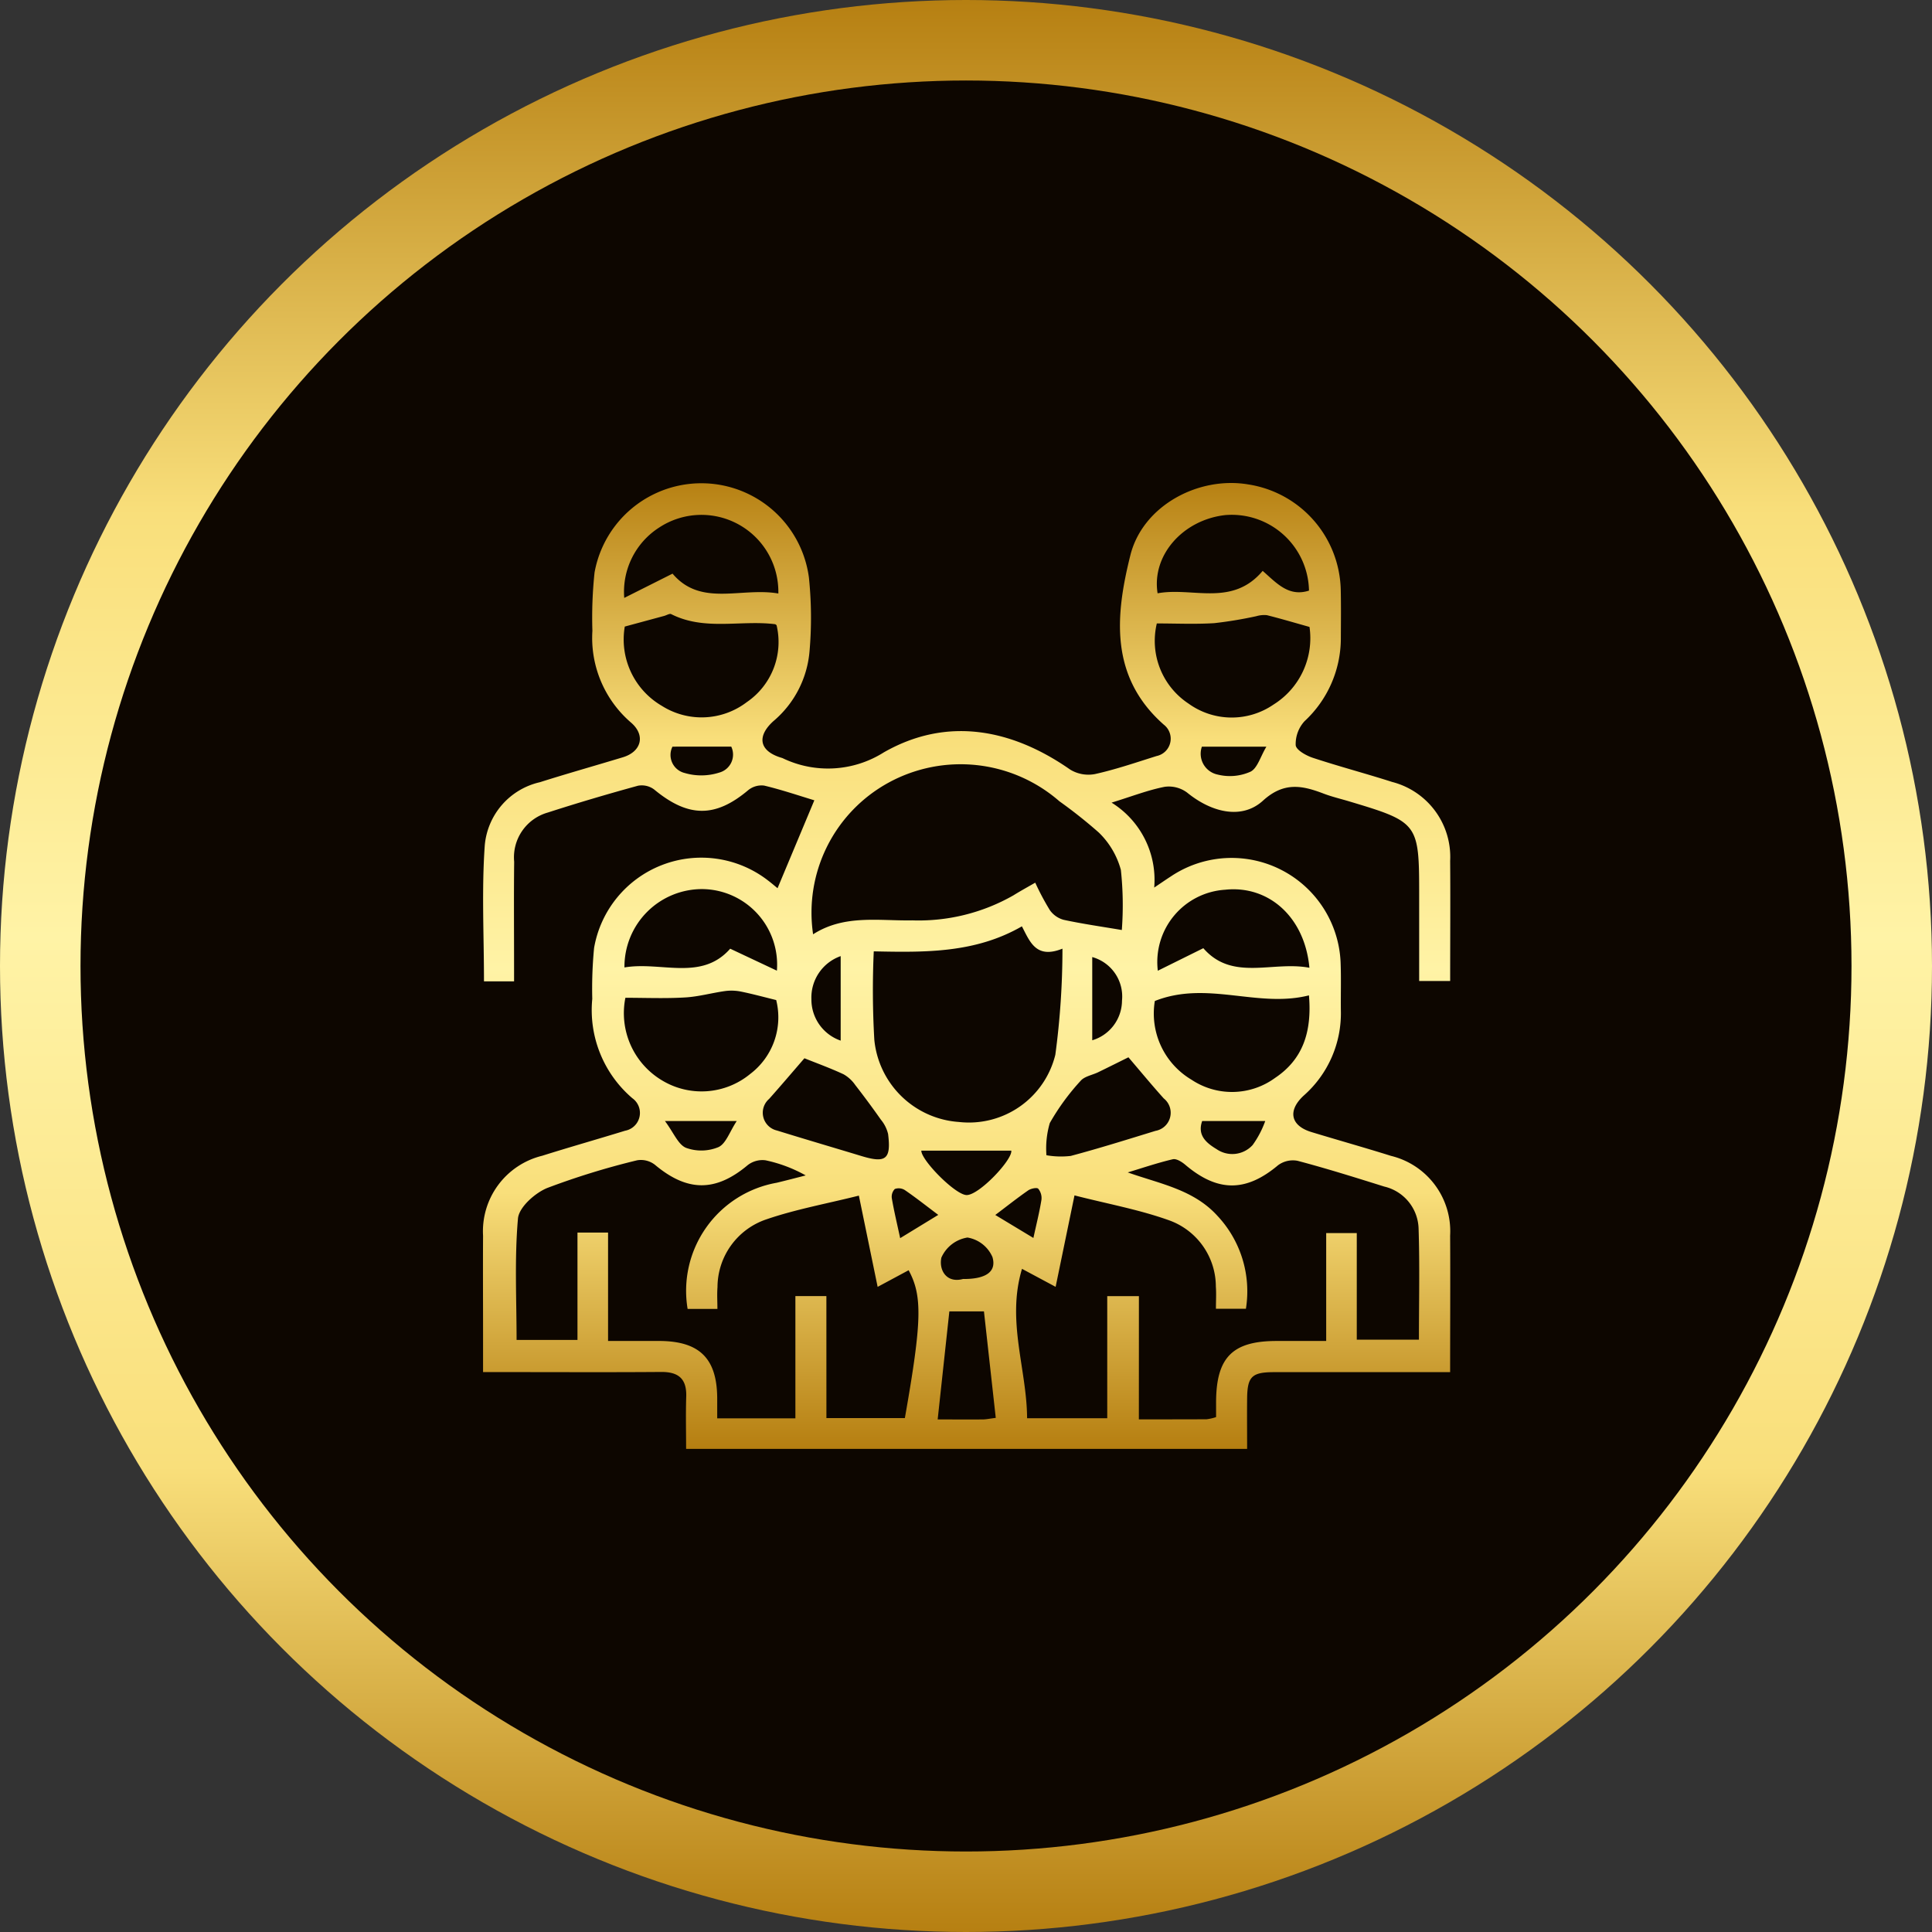
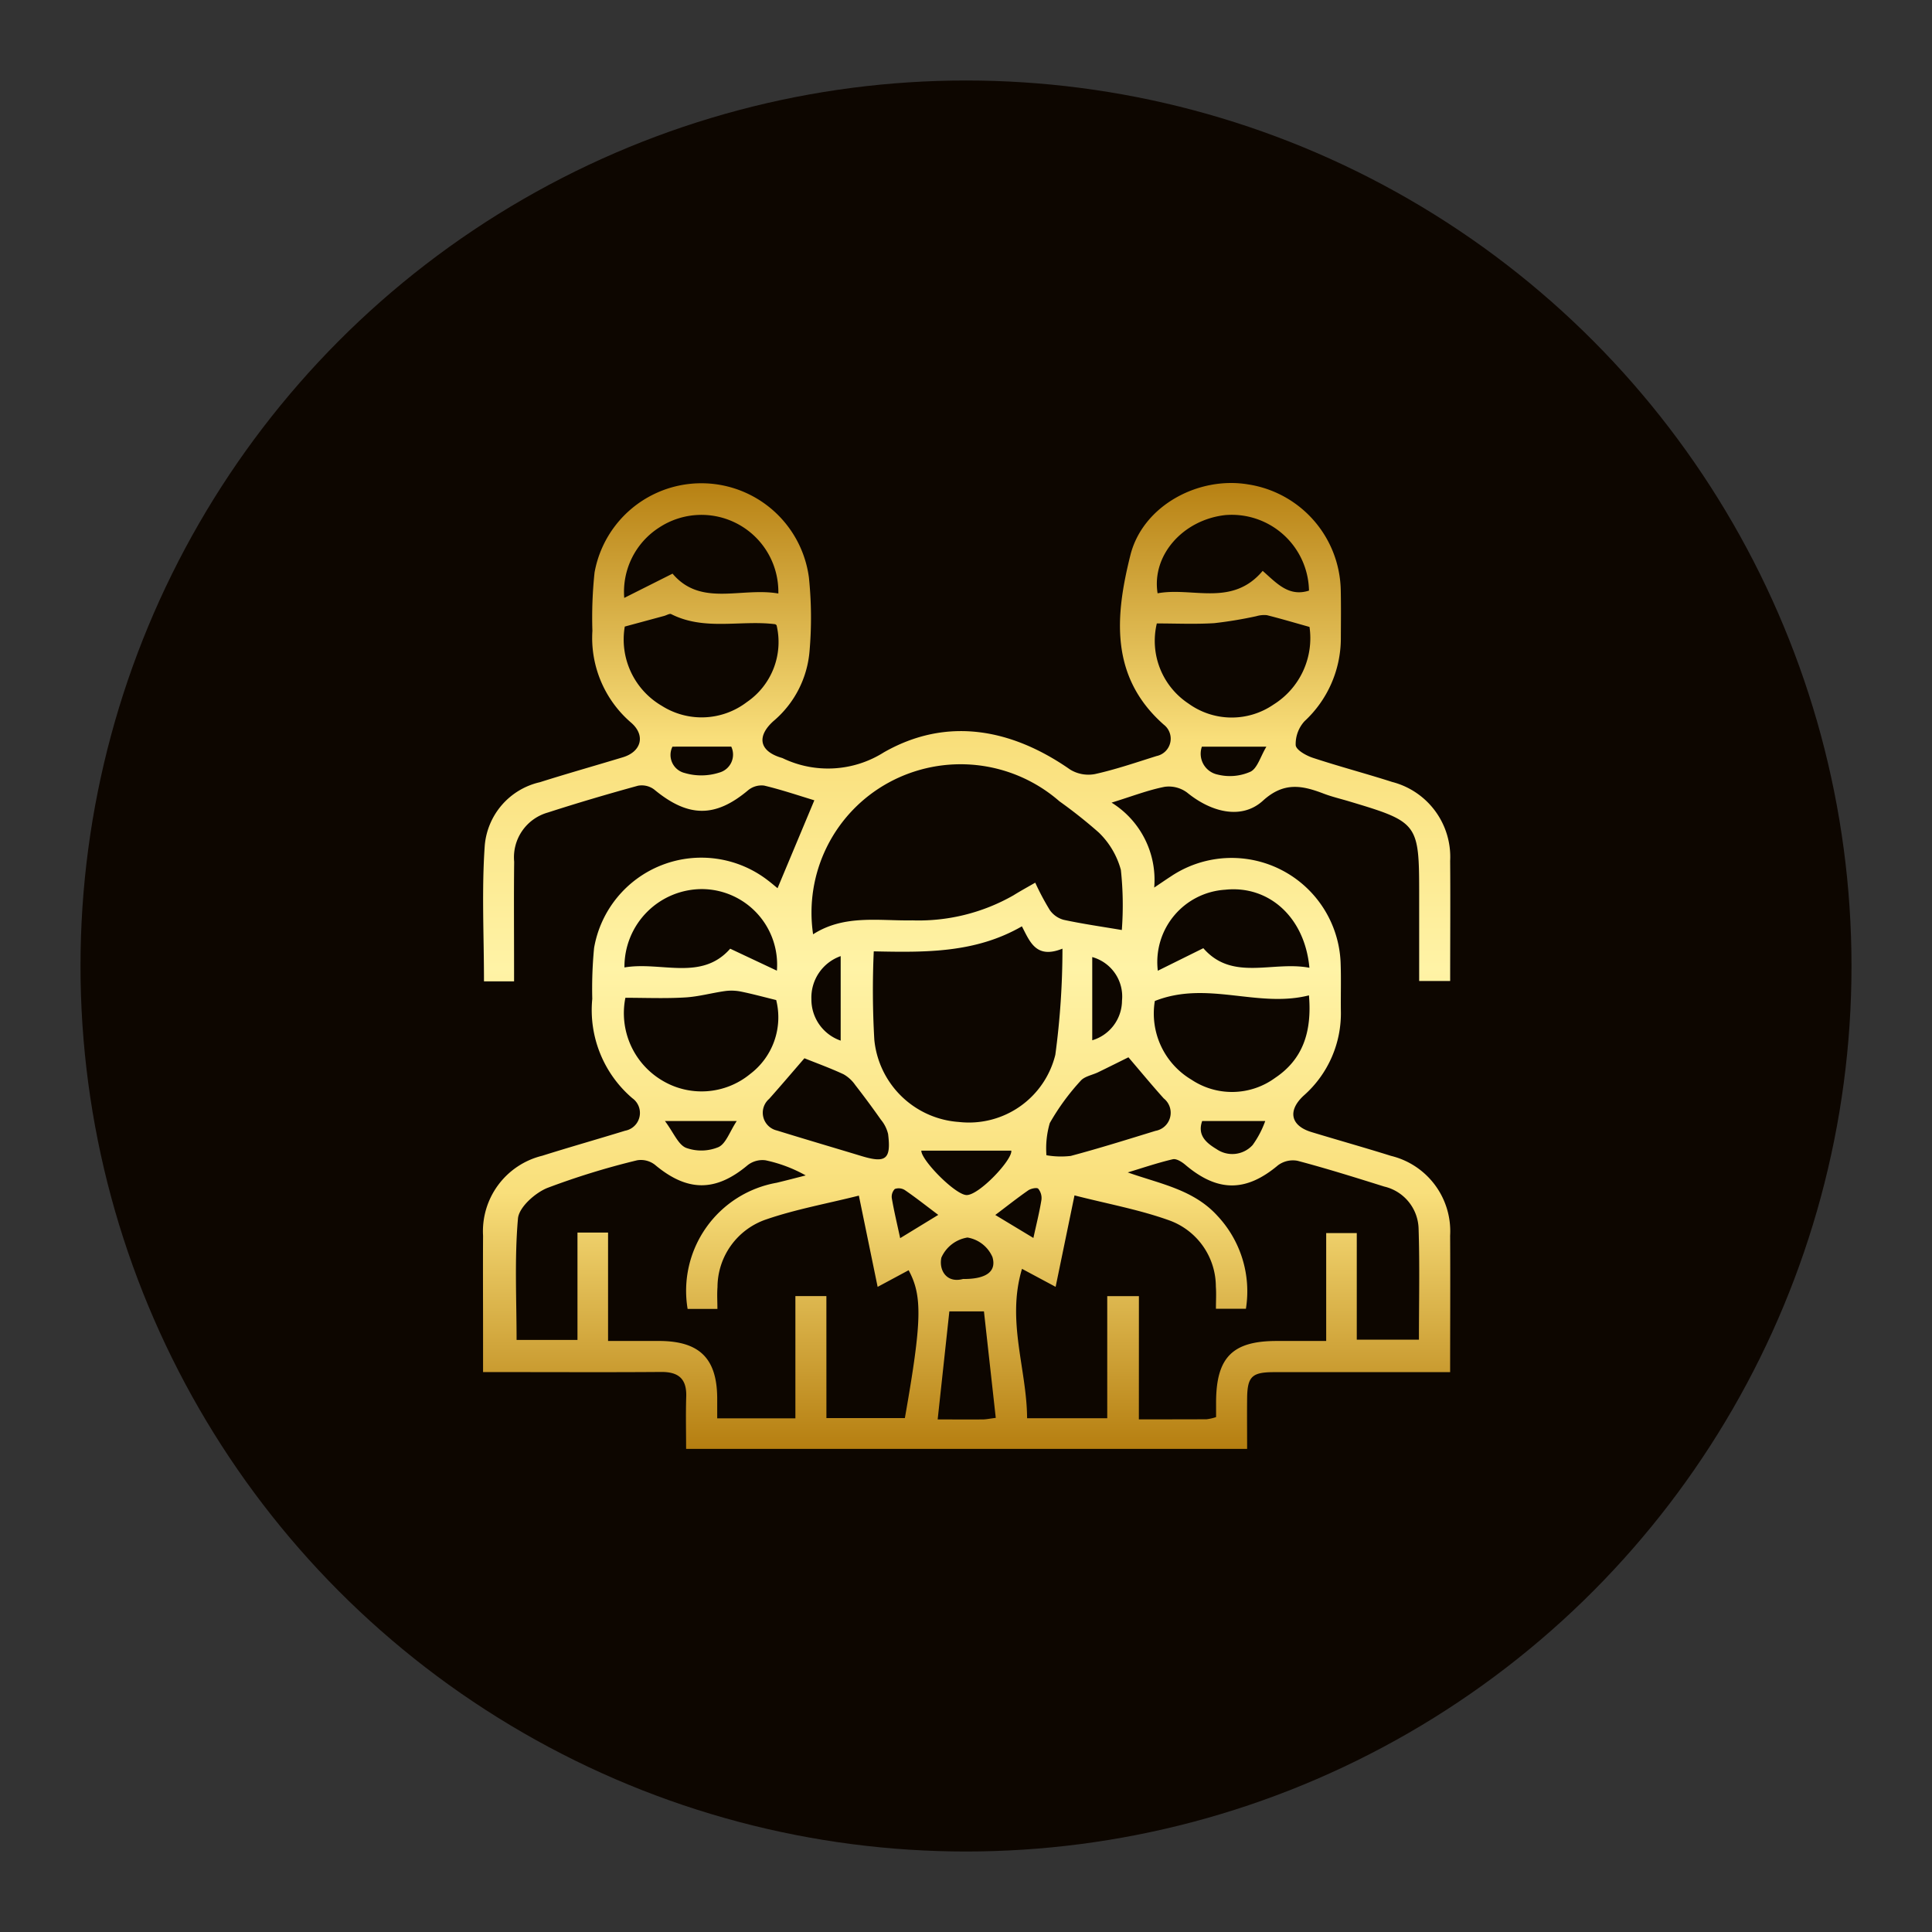
<svg xmlns="http://www.w3.org/2000/svg" width="120" height="120" viewBox="0 0 120 120">
  <rect x="0" y="0" width="120" height="120" fill="#333333" stroke="none" />
  <defs>
    <linearGradient id="a" x1="0.5" x2="0.5" y2="1" gradientUnits="objectBoundingBox">
      <stop offset="0" stop-color="#b57e10" />
      <stop offset="0.268" stop-color="#f9df7b" />
      <stop offset="0.485" stop-color="#fff3a6" />
      <stop offset="0.757" stop-color="#f9df7b" />
      <stop offset="1" stop-color="#b57e10" />
    </linearGradient>
    <linearGradient id="b" x1="0.5" x2="0.5" y2="1" gradientUnits="objectBoundingBox">
      <stop offset="0" stop-color="#b57e10" />
      <stop offset="0.272" stop-color="#f9df7b" />
      <stop offset="0.506" stop-color="#fff3a6" />
      <stop offset="0.736" stop-color="#f9df7b" />
      <stop offset="1" stop-color="#b57e10" />
    </linearGradient>
  </defs>
  <g transform="translate(-1105 -4556.352)">
    <g transform="translate(-205 800.352)">
-       <circle cx="60" cy="60" r="60" transform="translate(1310 3756)" fill="url(#a)" />
      <circle cx="55" cy="55" r="55" transform="translate(1315 3761)" fill="#0d0600" />
    </g>
    <path d="M1337.544,735.363h-1.869c0-2.859-.149-5.673.05-8.462a4.417,4.417,0,0,1,3.421-3.906c1.711-.542,3.44-1.029,5.158-1.55,1.144-.347,1.411-1.349.532-2.13a6.935,6.935,0,0,1-2.427-5.724,26.485,26.485,0,0,1,.134-3.624,6.74,6.74,0,0,1,13.314.313,24.156,24.156,0,0,1,.04,4.559,6.371,6.371,0,0,1-2.252,4.368c-1.05.956-.853,1.849.468,2.258.037.011.076.022.111.036a6.491,6.491,0,0,0,6.282-.358c3.881-2.22,7.9-1.5,11.579,1.067a2.173,2.173,0,0,0,1.547.277c1.292-.287,2.552-.721,3.818-1.118a1.1,1.1,0,0,0,.449-1.949c-3.383-2.986-3.007-6.8-2.075-10.526.77-3.072,4.212-4.906,7.292-4.4a6.778,6.778,0,0,1,5.774,6.553c.023,1.016.01,2.033.006,3.049a7.023,7.023,0,0,1-2.253,5.107,2.1,2.1,0,0,0-.551,1.49c.025.3.648.649,1.065.786,1.63.538,3.293.976,4.929,1.5a4.808,4.808,0,0,1,3.6,4.9c.019,2.458,0,4.917,0,7.462h-1.925V730.01c0-4.479-.043-4.536-4.363-5.83-.524-.157-1.059-.282-1.568-.476-1.338-.512-2.473-.745-3.772.438s-3.17.753-4.713-.505a1.9,1.9,0,0,0-1.389-.357c-1.027.2-2.019.587-3.3.983a5.645,5.645,0,0,1,2.648,5.275c.439-.294.738-.5,1.046-.7a6.775,6.775,0,0,1,10.536,5.5c.031.937,0,1.876.011,2.815a6.807,6.807,0,0,1-2.308,5.307c-1.017.94-.813,1.874.486,2.266,1.644.5,3.3.964,4.935,1.477a4.816,4.816,0,0,1,3.674,4.959c.017,2.769,0,5.539,0,8.475h-1.555c-3.128,0-6.255-.006-9.383,0-1.382,0-1.656.281-1.671,1.635-.011,1.015,0,2.03,0,3.133H1348.23c0-1.084-.028-2.165.007-3.244.036-1.106-.473-1.544-1.556-1.536-3.206.025-6.412.008-9.618.008h-1.445v-2.487c0-1.994-.012-3.988,0-5.982a4.826,4.826,0,0,1,3.667-4.966c1.712-.539,3.44-1.029,5.156-1.557a1.123,1.123,0,0,0,.448-2.02,7.2,7.2,0,0,1-2.488-6.17,26.344,26.344,0,0,1,.112-3.158,6.761,6.761,0,0,1,10.814-4.187c.215.163.419.34.582.472l2.285-5.46c-.948-.286-2.019-.651-3.114-.913a1.311,1.311,0,0,0-.99.281c-2.049,1.726-3.729,1.713-5.846-.04a1.287,1.287,0,0,0-1-.234c-1.881.516-3.754,1.068-5.61,1.668a2.888,2.888,0,0,0-2.084,3.051c-.024,2.072-.007,4.144-.007,6.216C1337.544,734.535,1337.544,734.917,1337.544,735.363Zm19.4,27.128h4.873c1.06-6.021,1.1-7.58.234-9.185l-1.925,1.034-1.166-5.668c-1.989.5-3.917.847-5.75,1.476a4.457,4.457,0,0,0-3.031,4.207c-.035.451-.005.906-.005,1.354h-1.851a6.816,6.816,0,0,1,5.534-7.836c.6-.146,1.2-.3,1.8-.456a8.816,8.816,0,0,0-2.5-.94,1.492,1.492,0,0,0-1.1.3c-1.993,1.676-3.752,1.668-5.766-.022a1.421,1.421,0,0,0-1.1-.278,47.032,47.032,0,0,0-5.59,1.722c-.763.313-1.754,1.2-1.815,1.895-.22,2.5-.086,5.025-.086,7.541h3.782v-6.668h1.9V757.7c1.155,0,2.167,0,3.179,0,2.5.008,3.584,1.081,3.6,3.545,0,.412,0,.825,0,1.261h4.856v-7.593h1.925Zm19.407.078c1.485,0,2.846,0,4.207-.006a2.954,2.954,0,0,0,.589-.135c0-.354,0-.664,0-.975.021-2.739,1.028-3.748,3.746-3.752,1,0,2,0,3.093,0V751h1.9v6.619h3.86c0-2.346.054-4.609-.02-6.868a2.764,2.764,0,0,0-2.139-2.643c-1.788-.56-3.577-1.122-5.386-1.6a1.55,1.55,0,0,0-1.208.28c-1.99,1.67-3.748,1.676-5.76-.032-.211-.18-.552-.394-.773-.343-.946.221-1.869.537-2.8.818,2.025.717,4.09,1.063,5.574,2.7A6.852,6.852,0,0,1,1383,755.7h-1.862c0-.521.028-.951-.005-1.377a4.383,4.383,0,0,0-2.843-4.095c-1.889-.685-3.9-1.046-5.937-1.57l-1.172,5.68-2.088-1.118c-.974,3.233.3,6.23.316,9.281h4.978v-7.587h1.967Zm-1.059-30.393a20.418,20.418,0,0,0-.059-3.736,5.077,5.077,0,0,0-1.369-2.318,30.19,30.19,0,0,0-2.448-1.943,9.336,9.336,0,0,0-10.61-1.158,9.2,9.2,0,0,0-4.689,9.42c1.935-1.243,4.083-.827,6.166-.865a11.878,11.878,0,0,0,6.281-1.557c.42-.262.855-.5,1.351-.785a15.979,15.979,0,0,0,.908,1.708,1.552,1.552,0,0,0,.858.6C1372.842,731.793,1374.019,731.96,1375.293,732.175Zm-15.407,1.322a53.532,53.532,0,0,0,.035,5.5,5.672,5.672,0,0,0,5.257,5.1,5.524,5.524,0,0,0,5.986-4.177,49.3,49.3,0,0,0,.442-6.588c-1.643.658-2.018-.43-2.519-1.387C1366.2,733.609,1363.106,733.569,1359.886,733.5Zm-15.427,2.887a4.863,4.863,0,0,0,2.266,5.124,4.751,4.751,0,0,0,5.481-.389,4.414,4.414,0,0,0,1.62-4.594c-.742-.182-1.451-.376-2.169-.523a3,3,0,0,0-.989-.039c-.841.116-1.671.354-2.514.4C1346.918,736.437,1345.675,736.384,1344.458,736.384Zm-.038-23.058a4.771,4.771,0,0,0,2.3,4.923,4.624,4.624,0,0,0,5.278-.229,4.516,4.516,0,0,0,1.85-4.78c-.032-.022-.063-.058-.1-.062-2.141-.266-4.375.424-6.445-.625-.1-.05-.284.069-.429.109Zm33.046-.194a4.665,4.665,0,0,0,1.964,4.974,4.584,4.584,0,0,0,5.282.066,4.86,4.86,0,0,0,2.238-4.823c-.952-.267-1.8-.519-2.649-.731a1.719,1.719,0,0,0-.651.063,25.712,25.712,0,0,1-2.615.433C1379.842,713.189,1378.64,713.133,1377.467,713.133Zm-.124,23.452a4.781,4.781,0,0,0,2.274,4.885,4.537,4.537,0,0,0,5.194-.108c1.715-1.146,2.3-2.84,2.105-5.128C1383.722,737.039,1380.6,735.293,1377.342,736.584Zm-23.384-25.31a4.777,4.777,0,0,0-7.4-4.1,4.739,4.739,0,0,0-2.171,4.372l3-1.507C1349.145,712.12,1351.635,710.872,1353.959,711.274Zm30.083-1.407c.871.763,1.615,1.631,2.877,1.226a4.8,4.8,0,0,0-5.215-4.69c-2.614.3-4.567,2.494-4.189,4.857C1379.681,710.857,1382.143,712.125,1384.042,709.867ZM1344.4,734.5c2.272-.388,4.779.871,6.568-1.165l2.9,1.365a4.693,4.693,0,0,0-4.557-5.066A4.821,4.821,0,0,0,1344.4,734.5Zm42.544.021c-.288-3.155-2.533-5.137-5.237-4.848a4.5,4.5,0,0,0-4.179,5.031l2.827-1.4C1382.16,735.38,1384.646,734.086,1386.941,734.519Zm-31.366,5.62c-.725.837-1.449,1.69-2.193,2.525a1.132,1.132,0,0,0,.484,1.961c1.748.542,3.5,1.056,5.256,1.588,1.509.458,1.847.2,1.65-1.37a2.186,2.186,0,0,0-.447-.889q-.769-1.095-1.591-2.151a2.214,2.214,0,0,0-.727-.669C1357.205,740.76,1356.372,740.459,1355.575,740.139Zm20.126-.061c-.565.279-1.219.607-1.878.927-.369.18-.853.254-1.095.538a14.311,14.311,0,0,0-1.912,2.619,5.6,5.6,0,0,0-.209,2,5.281,5.281,0,0,0,1.509.043c1.767-.471,3.514-1.02,5.264-1.557a1.14,1.14,0,0,0,.513-2.016C1377.146,741.8,1376.44,740.942,1375.7,740.078Zm-8.241,22.4c-.249-2.242-.491-4.427-.734-6.617h-2.149l-.726,6.711c1.05,0,1.94.005,2.83,0C1366.9,762.566,1367.128,762.518,1367.46,762.478Zm-4.625-16.6c0,.6,2.117,2.749,2.813,2.757.78.009,2.857-2.2,2.776-2.757Zm-5.008-6.831v-5.253a2.726,2.726,0,0,0-1.818,2.674A2.7,2.7,0,0,0,1357.826,739.044Zm15.625-5.19v5.165a2.583,2.583,0,0,0,1.848-2.462A2.539,2.539,0,0,0,1373.451,733.854Zm-8.007,19.992c1.388.007,2.078-.442,1.81-1.361a2.06,2.06,0,0,0-1.553-1.215,2.139,2.139,0,0,0-1.62,1.247C1363.918,753.291,1364.4,754.137,1365.444,753.846Zm14.835-9.812c-.312.886.252,1.359.9,1.749a1.712,1.712,0,0,0,2.234-.257,5.969,5.969,0,0,0,.783-1.492Zm-28.9,0h-4.468c.546.733.82,1.464,1.312,1.666a2.779,2.779,0,0,0,2.019-.049C1350.71,745.434,1350.94,744.693,1351.377,744.034Zm28.883-23.253a1.321,1.321,0,0,0,.979,1.734,3.134,3.134,0,0,0,2.035-.177c.432-.208.616-.929.992-1.557Zm-32.884,0a1.154,1.154,0,0,0,.758,1.636,3.65,3.65,0,0,0,2.148-.025,1.158,1.158,0,0,0,.746-1.612Zm16.509,29.083c-.76-.572-1.4-1.078-2.073-1.539a.712.712,0,0,0-.625-.07.688.688,0,0,0-.185.586c.135.786.322,1.562.517,2.468Zm5.909,1.433c.19-.873.379-1.617.5-2.372a.914.914,0,0,0-.2-.688c-.083-.087-.452-.01-.615.1-.665.461-1.3.965-2.052,1.532Z" transform="translate(-200.614 3881.942)" fill="url(#b)" />
  </g>
</svg>